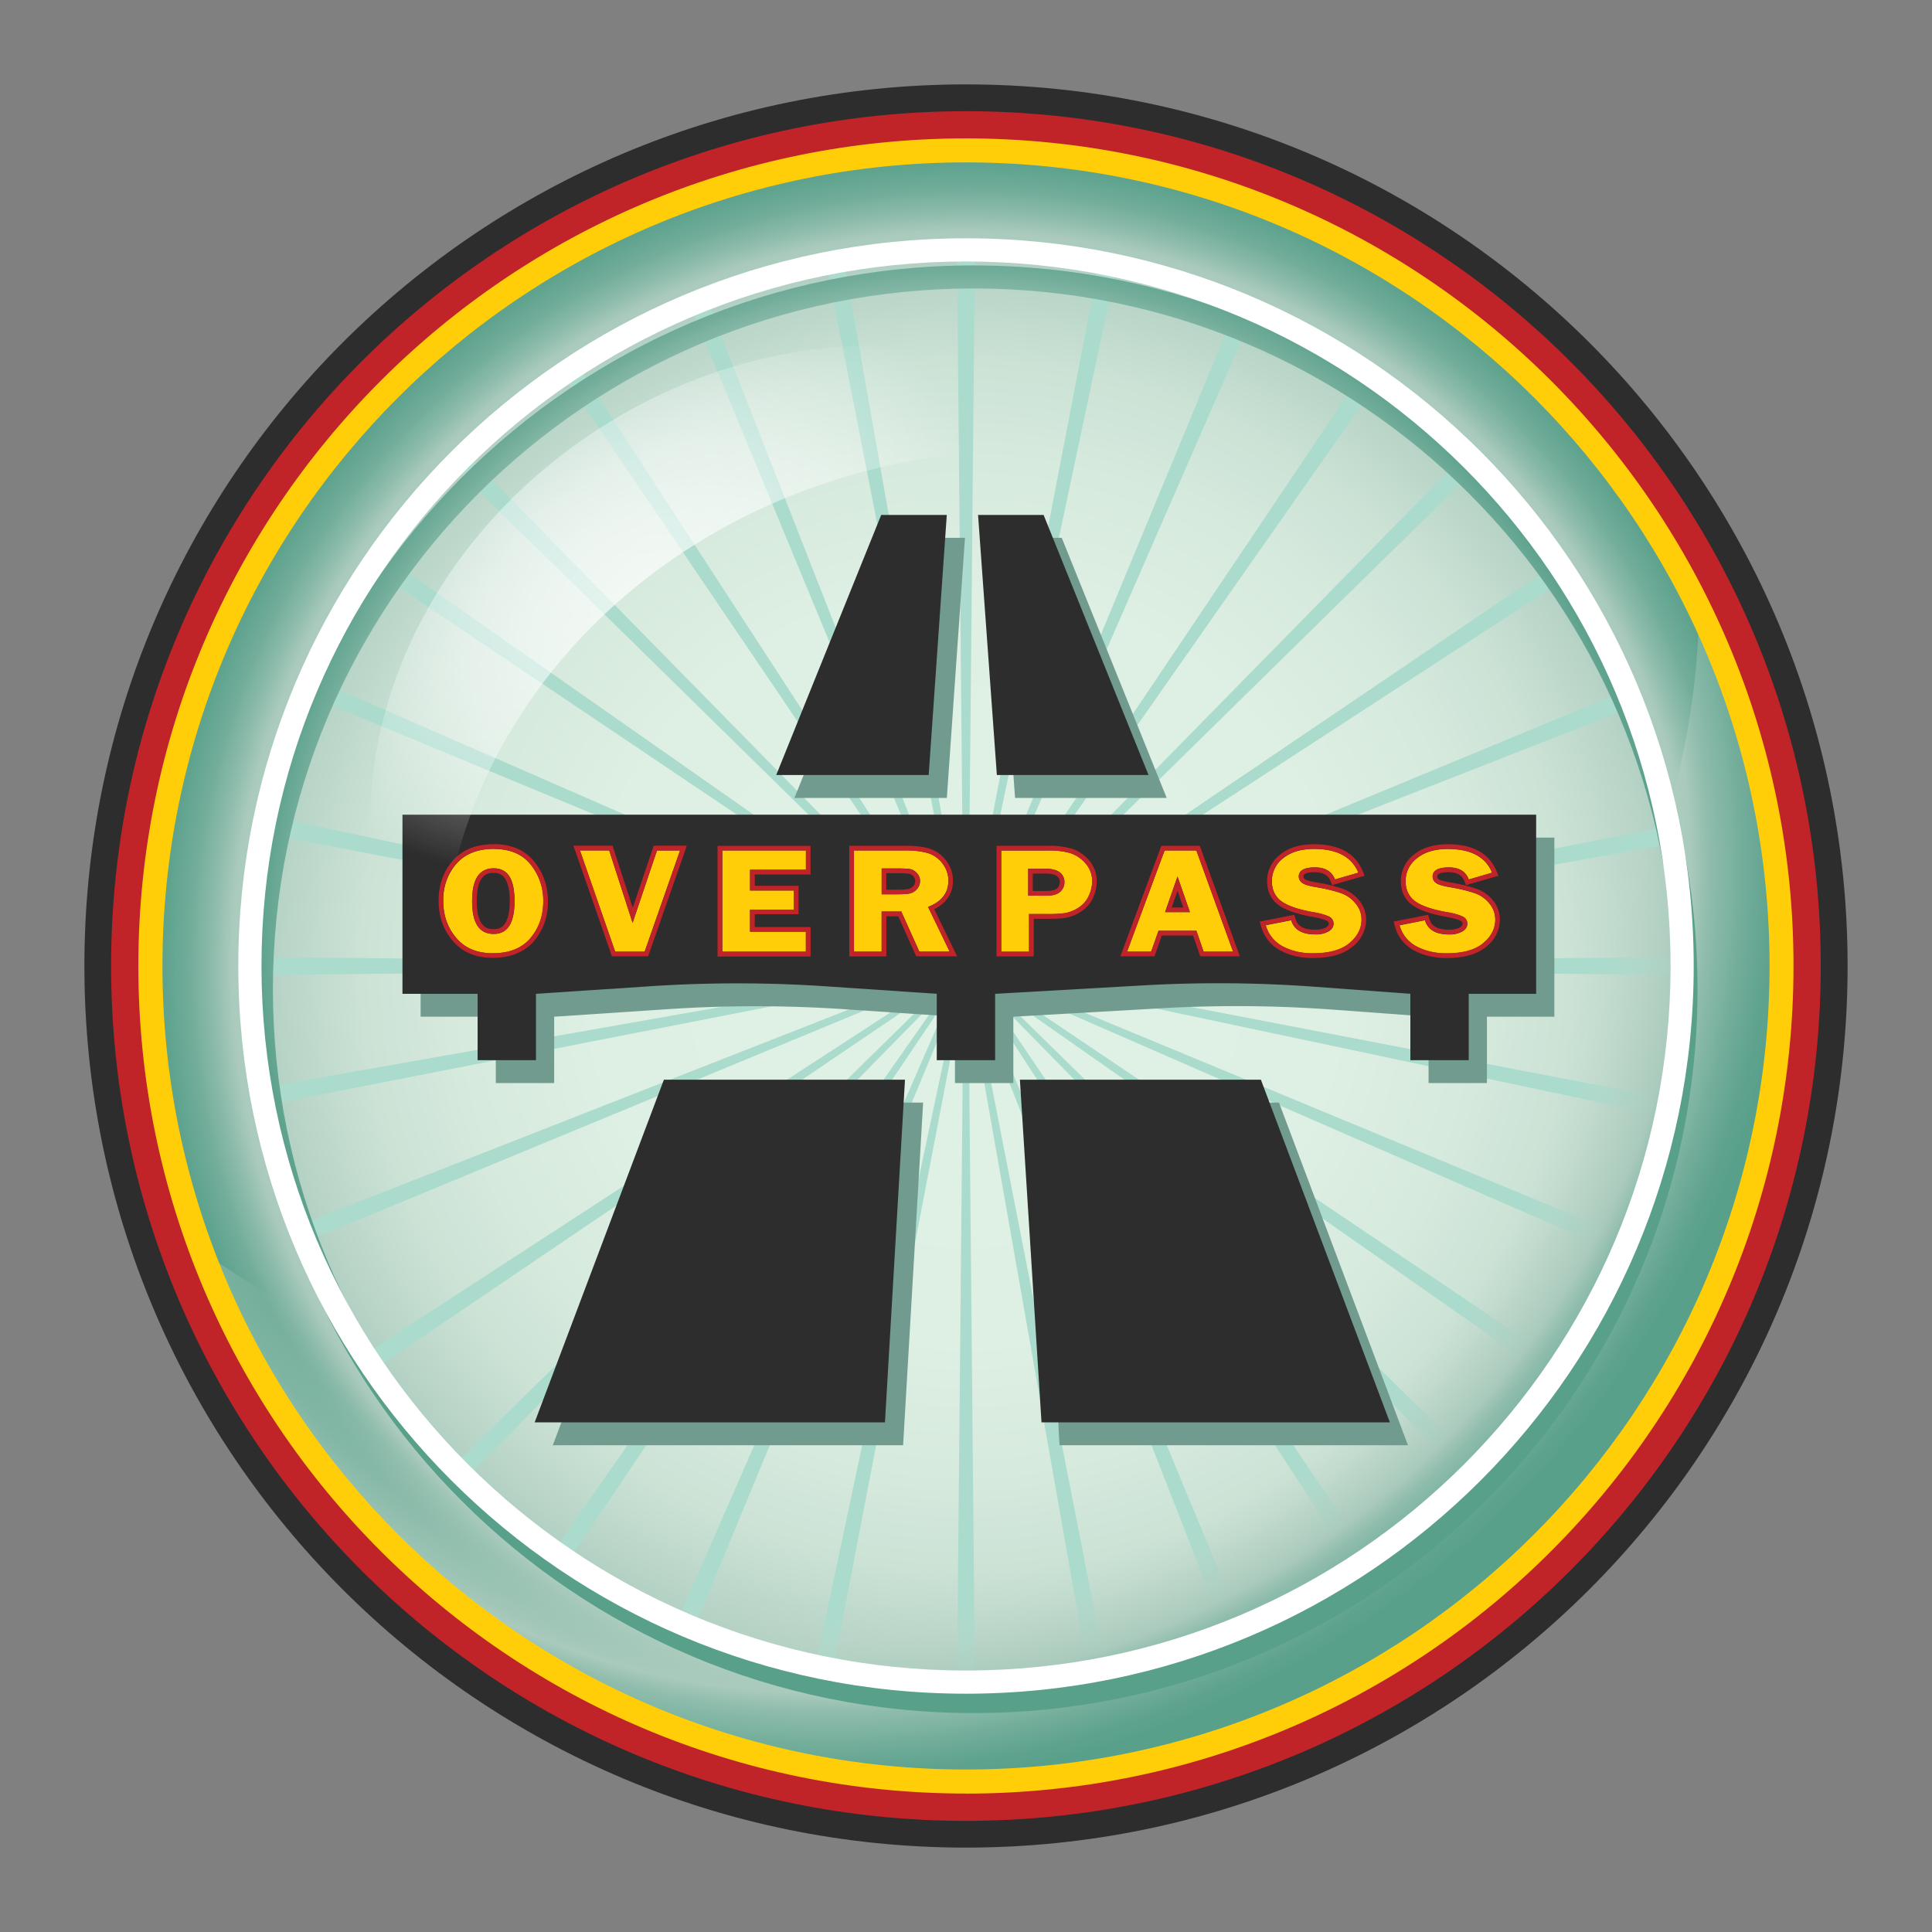
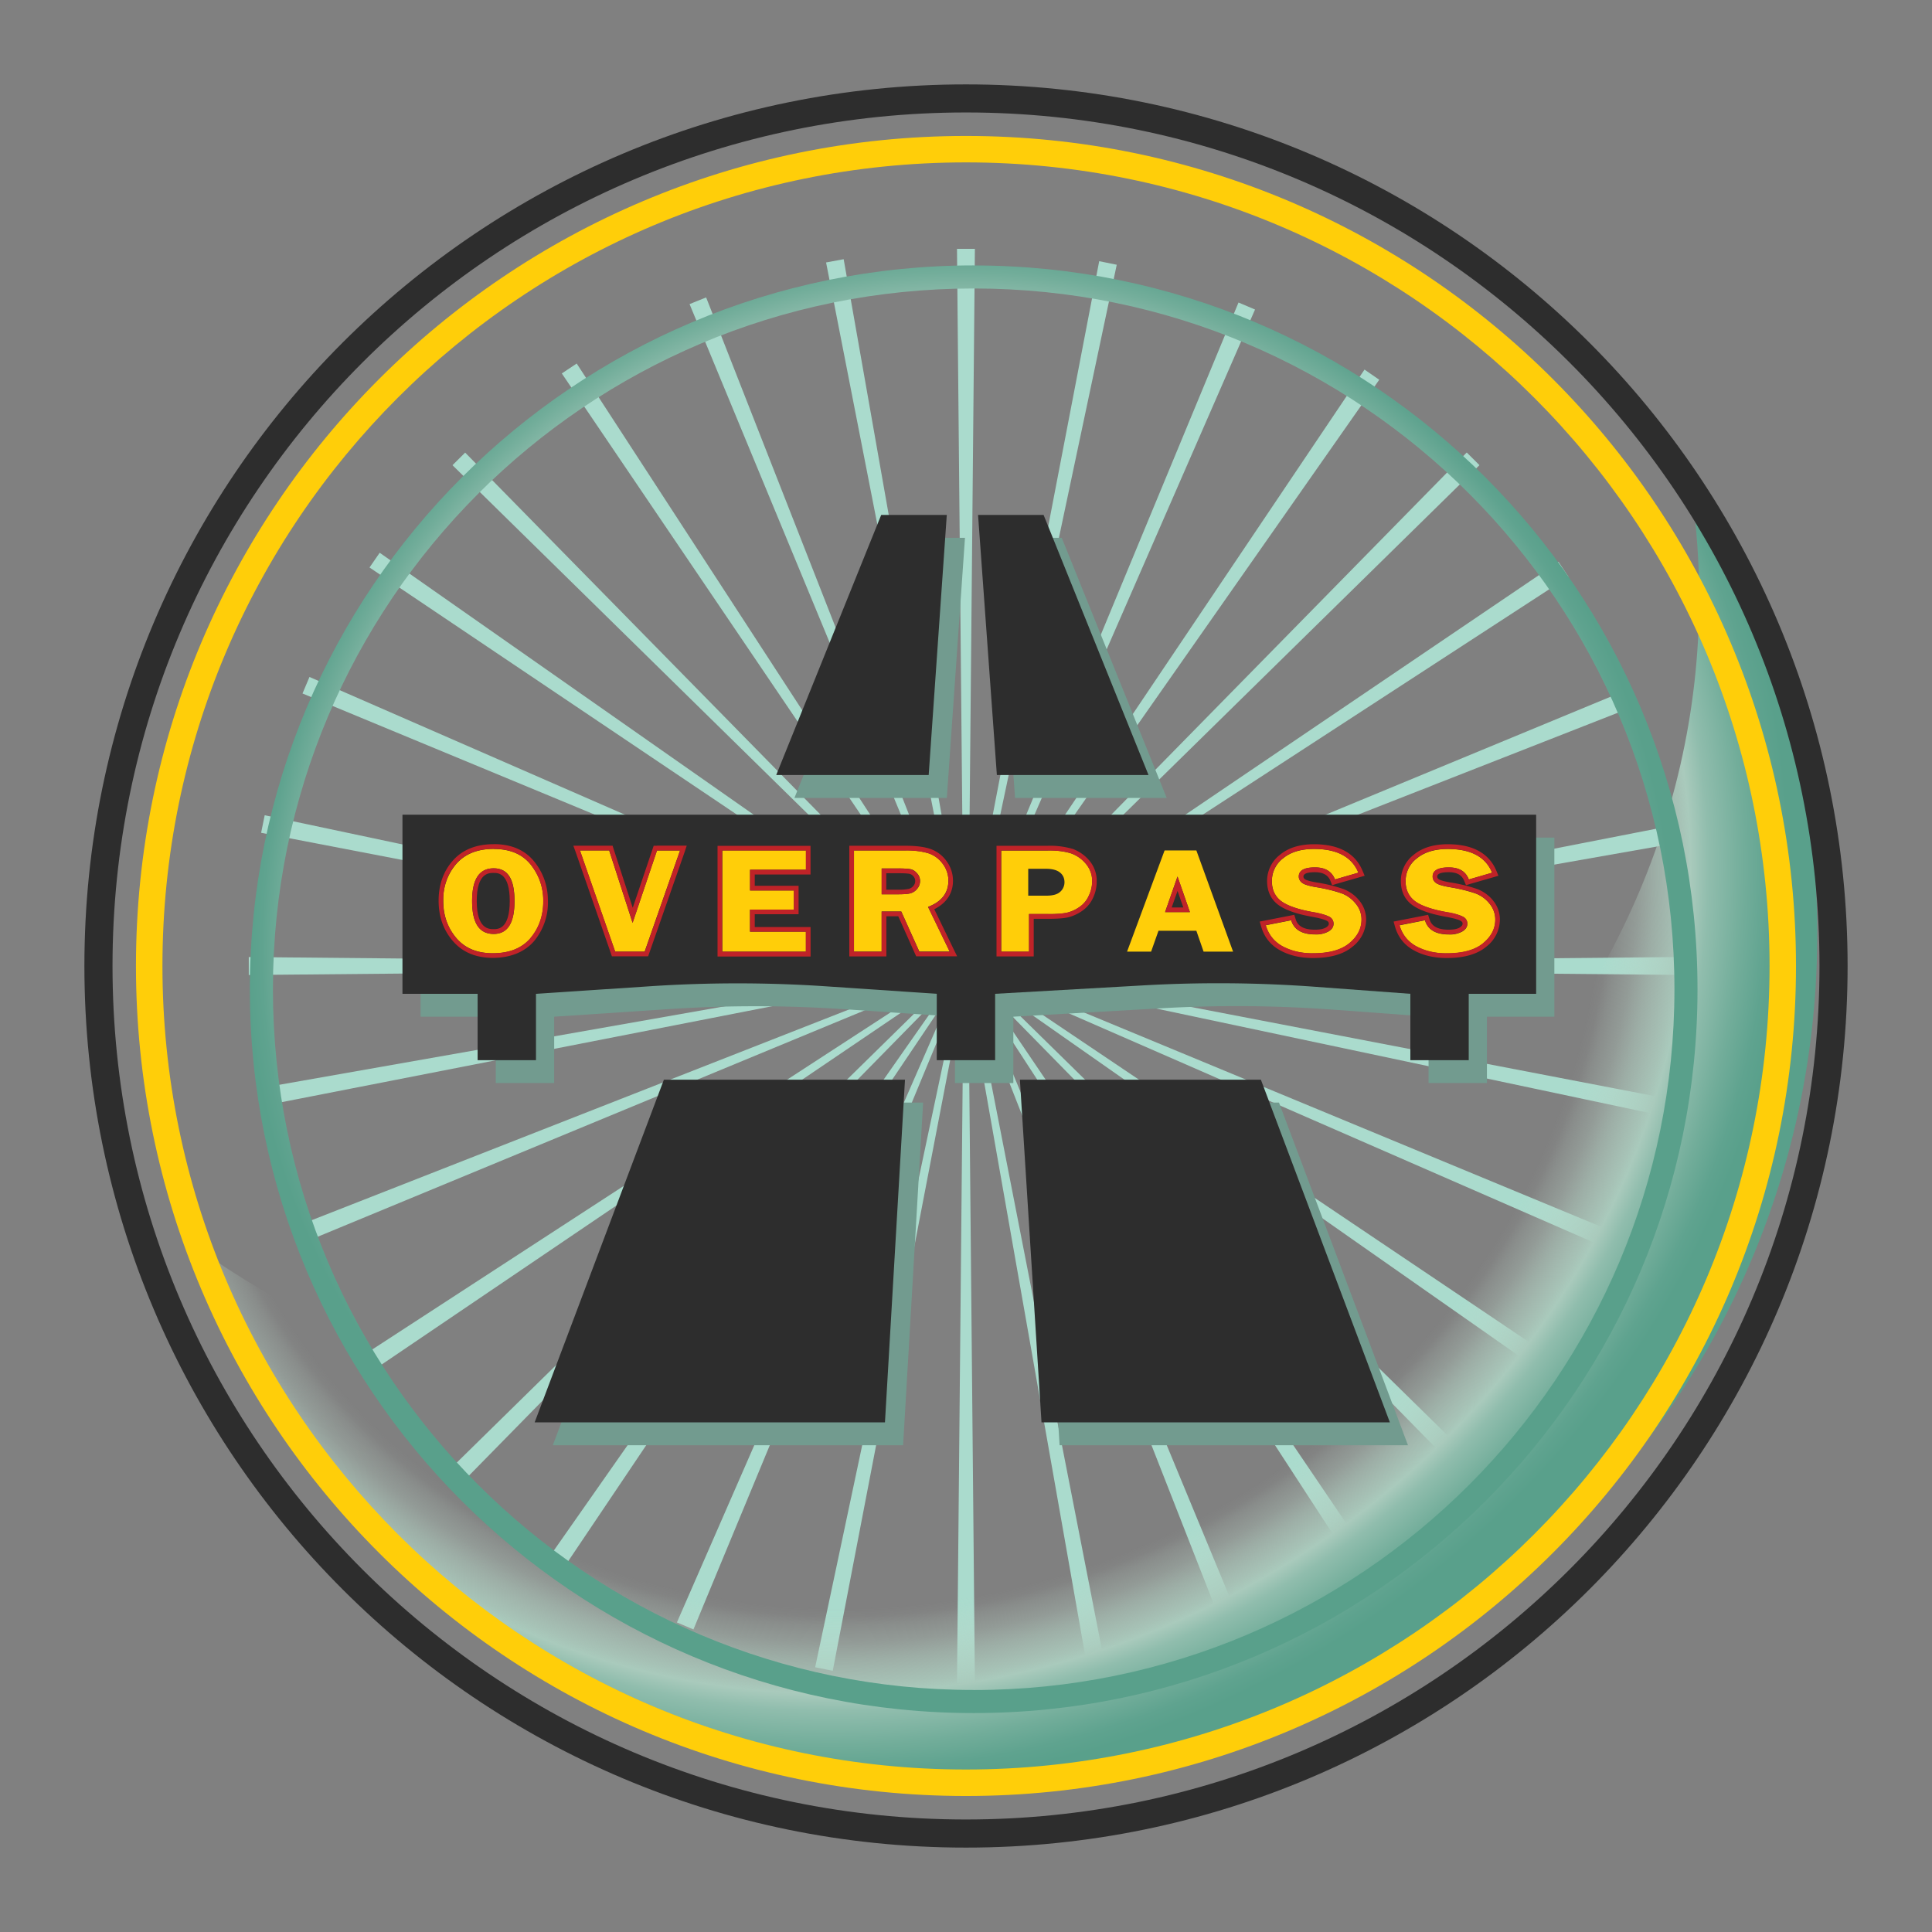
<svg xmlns="http://www.w3.org/2000/svg" width="38" height="38" viewBox="0 0 38 38" fill="none">
  <rect x="0" y="0" width="38" height="38" fill="#808080" stroke="none" />
-   <path d="M18.999 35.493c9.109 0 16.493-7.384 16.493-16.493 0-9.109-7.384-16.493-16.493-16.493C9.89 2.507 2.506 9.89 2.506 19c0 9.109 7.384 16.493 16.493 16.493Z" fill="url(#paint0_radial_54_51312)" />
  <path d="m33.106 18.823-13.575.128 13.37-2.356-.065-.346-13.368 2.614 12.681-4.973-.131-.327-12.595 5.214 11.427-7.433-.196-.293-11.276 7.64 9.721-9.542-.25-.249-9.509 9.689 7.788-11.12-.29-.2-7.603 11.303 5.45-12.484-.325-.138-5.219 12.593 2.824-13.336-.345-.07-2.572 13.377.127-13.62h-.352l.127 13.574-2.356-13.37-.346.064 2.615 13.368-4.974-12.68-.326.131 5.213 12.595L11.343 7.15l-.293.195 7.64 11.277-9.541-9.72-.249.248 9.688 9.51-11.12-7.788-.2.29 11.303 7.603-12.484-5.45-.137.325 12.591 5.219-13.335-2.824-.07.345 13.377 2.573-13.62-.129v.353l13.574-.127-13.37 2.356.065.346 13.368-2.615L5.849 24.11l.132.326 12.595-5.213-11.427 7.432.195.294 11.277-7.64L8.9 28.85l.249.25 9.509-9.69-7.788 11.12.29.2 7.604-11.302-5.45 12.483.325.138 5.219-12.591-2.825 13.335.346.07 2.572-13.377-.128 13.62h.352l-.127-13.574 2.356 13.37.346-.065-2.614-13.369 4.973 12.682.327-.132-5.214-12.595 7.433 11.427.293-.195-7.64-11.277L28.85 29.1l.25-.25-9.689-9.509 11.12 7.788.2-.29-11.303-7.604 12.484 5.45.138-.325-12.593-5.218 13.336 2.823.07-.345-13.377-2.571 13.62.127v-.352Z" fill="#AADBCD" />
  <path fill-rule="evenodd" clip-rule="evenodd" d="M33.274 9.687c.097.679.147 1.372.147 2.075 0 9.002-8.164 16.3-18.236 16.3-4.217 0-8.099-1.28-11.189-3.43 2.467 6 8.368 10.226 15.257 10.226 9.107 0 16.49-7.383 16.49-16.49 0-3.185-.905-6.16-2.469-8.681Z" fill="url(#paint1_radial_54_51312)" />
  <path d="M18.98 10.578h-1.29l-2.065 5.117h2.998l.357-5.117ZM10.873 28.426h6.89l.394-6.74h-4.742l-2.542 6.74ZM22.948 15.695l-2.065-5.117h-1.287l.369 5.117h2.983ZM20.418 21.686l.423 6.74h6.852l-2.537-6.74h-4.738ZM8.273 16.475v3.522h1.479v1.305H10.9v-1.305l2.265-.15a26.043 26.043 0 0 1 3.443.003l2.175.147v1.305h1.148v-1.305l2.917-.166a25.998 25.998 0 0 1 3.38.028l1.87.138v1.305h1.148v-1.305h1.326v-3.522H8.273Z" fill="#729B8F" />
  <path fill-rule="evenodd" clip-rule="evenodd" d="m20.06 21.236.425 6.74h6.852l-2.537-6.74h-4.74Zm-9.544 6.74h6.89l.394-6.74h-4.742l-2.542 6.74Zm-2.6-11.952v3.523h1.478v1.305h1.148v-1.305l2.265-.15a26.026 26.026 0 0 1 3.443.003l2.175.147v1.305h1.148v-1.305l2.917-.166a25.98 25.98 0 0 1 3.38.028l1.87.138v1.305h1.148v-1.305h1.326v-3.523H7.917Zm14.674-.78-2.064-5.116h-1.289l.37 5.116h2.983Zm-3.968-5.116h-1.29l-2.065 5.116h2.999l.356-5.116Z" fill="#2D2D2D" />
  <path fill-rule="evenodd" clip-rule="evenodd" d="M19 1.66C9.423 1.66 1.66 9.423 1.66 19S9.423 36.34 19 36.34 36.34 28.577 36.34 19 28.576 1.66 19 1.66Zm0 34.127C9.73 35.787 2.213 28.272 2.213 19 2.213 9.73 9.728 2.212 19 2.212c9.272 0 16.787 7.516 16.787 16.787 0 9.272-7.515 16.788-16.787 16.788Z" fill="#2D2D2D" />
  <path fill-rule="evenodd" clip-rule="evenodd" d="M19.151 5.22c-7.863 0-14.237 6.375-14.237 14.238 0 7.862 6.374 14.236 14.237 14.236s14.237-6.374 14.237-14.236c0-7.863-6.374-14.237-14.237-14.237Zm0 28.02c-7.612 0-13.783-6.17-13.783-13.782s6.17-13.784 13.783-13.784c7.612 0 13.783 6.17 13.783 13.783 0 7.612-6.17 13.784-13.783 13.784Z" fill="url(#paint2_radial_54_51312)" />
-   <path fill-rule="evenodd" clip-rule="evenodd" d="M19 4.687C11.096 4.687 4.687 11.095 4.687 19c0 7.904 6.409 14.313 14.313 14.313 7.905 0 14.313-6.409 14.313-14.313 0-7.905-6.408-14.313-14.313-14.313Zm0 28.17c-7.652 0-13.857-6.204-13.857-13.857 0-7.654 6.204-13.857 13.857-13.857 7.654 0 13.858 6.203 13.858 13.857 0 7.653-6.204 13.857-13.858 13.857Z" fill="#fff" />
  <path fill-rule="evenodd" clip-rule="evenodd" d="M19 2.674C9.983 2.674 2.674 9.983 2.674 19s7.309 16.325 16.325 16.325c9.016 0 16.326-7.309 16.326-16.325 0-9.016-7.309-16.326-16.325-16.326Zm0 32.13c-8.73 0-15.805-7.076-15.805-15.805S10.27 3.194 19 3.194c8.73 0 15.805 7.076 15.805 15.805 0 8.73-7.076 15.805-15.805 15.805Z" fill="#FFCE09" />
-   <path fill-rule="evenodd" clip-rule="evenodd" d="M19 2.187C9.712 2.187 2.185 9.714 2.185 19c0 9.287 7.527 16.814 16.813 16.814 9.287 0 16.814-7.527 16.814-16.814 0-9.286-7.528-16.813-16.814-16.813Zm0 33.09C10.01 35.278 2.721 27.99 2.721 19c0-8.99 7.287-16.278 16.277-16.278 8.99 0 16.278 7.288 16.278 16.277 0 8.99-7.288 16.279-16.278 16.279Z" fill="#C02328" />
  <path d="M9.712 16.697c-.318 0-.562.097-.735.292a1.062 1.062 0 0 0-.258.728c0 .292.085.53.254.73.17.202.412.303.722.303.324 0 .57-.1.74-.297.167-.198.252-.443.252-.73 0-.268-.083-.506-.245-.713-.165-.208-.407-.311-.729-.311v-.002ZM9.71 18.37c-.285 0-.424-.215-.424-.646 0-.431.14-.645.424-.645s.41.215.41.645c0 .43-.138.646-.41.646ZM12.442 18.151l-.46-1.424h-.576l.693 1.991h.58l.697-1.99h-.454l-.48 1.423ZM14.207 18.718h1.645v-.393h-1.1v-.435h.864v-.375h-.863v-.408h1.1v-.38h-1.646v1.991ZM18.654 17.324a.546.546 0 0 0-.112-.335.571.571 0 0 0-.28-.206 1.503 1.503 0 0 0-.452-.056h-1.013v1.99h.544v-.789h.386l.355.788h.597l-.426-.879c.267-.102.4-.275.4-.514l.001.001Zm-.614.158a.26.26 0 0 1-.13.088c-.05.013-.128.019-.237.019h-.331v-.508h.318c.123 0 .208.005.254.015.044.01.087.037.124.081a.217.217 0 0 1 .059.149c0 .058-.018.11-.057.156ZM21.066 16.785a1.443 1.443 0 0 0-.465-.056h-.908v1.99h.548v-.74h.38c.165 0 .285-.008.363-.026a.737.737 0 0 0 .238-.106.532.532 0 0 0 .19-.22.657.657 0 0 0 .07-.288.517.517 0 0 0-.128-.354.672.672 0 0 0-.288-.2Zm-.21.752c-.054.054-.146.08-.28.08h-.352v-.529h.35c.122 0 .215.025.274.073.06.048.089.112.089.193a.25.25 0 0 1-.08.183ZM22.906 16.727l-.738 1.99h.473l.145-.41h.745l.142.41h.58l-.722-1.99h-.625Zm.01 1.212.244-.699.244.7h-.488ZM26.392 17.573a3.017 3.017 0 0 0-.515-.125c-.142-.025-.23-.052-.27-.087a.154.154 0 0 1-.061-.12c0-.12.106-.18.32-.18.2 0 .329.078.392.237l.46-.133c-.129-.312-.42-.467-.872-.467-.256 0-.458.061-.606.182a.555.555 0 0 0-.223.448c0 .177.062.307.187.4.123.09.333.162.627.214.157.029.263.059.318.091a.149.149 0 0 1 .08.136c0 .06-.028.106-.09.147a.497.497 0 0 1-.275.063c-.256 0-.412-.094-.468-.278l-.5.098c.054.182.162.32.328.413.167.093.367.139.603.139.316 0 .554-.066.712-.197.16-.132.241-.287.241-.467a.474.474 0 0 0-.113-.31.637.637 0 0 0-.275-.204ZM29.298 17.775a.632.632 0 0 0-.274-.201 3.065 3.065 0 0 0-.516-.125c-.14-.025-.23-.052-.27-.087a.15.15 0 0 1-.059-.12c0-.12.106-.18.318-.18.212 0 .331.078.394.237l.457-.133c-.127-.312-.418-.467-.871-.467-.255 0-.458.061-.606.182a.555.555 0 0 0-.224.448c0 .177.063.307.188.4.123.09.333.161.627.214.158.029.264.059.317.091a.147.147 0 0 1 .082.136c0 .06-.03.106-.091.147a.497.497 0 0 1-.275.063c-.256 0-.412-.094-.468-.279l-.5.099c.052.182.162.32.328.413.167.093.367.139.603.139.316 0 .554-.066.712-.197.161-.132.241-.288.241-.467a.495.495 0 0 0-.113-.313Z" fill="#FFCE09" />
  <path d="M9.709 17.078c-.284 0-.424.215-.424.644 0 .43.14.647.424.647s.41-.216.41-.646c0-.43-.136-.645-.41-.645Zm0 1.197c-.092 0-.332 0-.332-.554 0-.555.24-.552.332-.552.085 0 .317 0 .317.553 0 .554-.232.553-.317.553Z" fill="#C02328" />
  <path d="M9.711 16.604c-.343 0-.615.108-.803.322-.187.21-.281.477-.281.788 0 .312.092.574.276.79.188.223.455.336.792.336.336 0 .623-.112.809-.329a1.18 1.18 0 0 0 .273-.79c0-.288-.087-.547-.265-.77-.182-.23-.452-.348-.8-.348Zm.722 1.847c-.169.198-.415.297-.74.297s-.551-.1-.722-.302a1.101 1.101 0 0 1-.254-.73c0-.286.087-.534.259-.73.172-.194.417-.29.734-.29.318 0 .565.103.729.31.163.208.245.445.245.713 0 .289-.084.532-.252.73v.002ZM12.923 16.635h-.066l-.021.063-.391 1.157-.376-1.156-.02-.065h-.772l.045.123.692 1.99.021.062h.713l.022-.062.696-1.99.041-.124h-.584v.002Zm-.242 2.082h-.58l-.693-1.99h.574l.461 1.424.48-1.423h.453l-.695 1.99ZM14.845 18.232v-.25h.862v-.56h-.862V17.2h1.097v-.563h-1.829v2.177h1.83v-.58h-1.097v-.001Zm1.004.486h-1.645v-1.99h1.646v.378h-1.098v.409h.862v.375h-.862v.435h1.097v.393ZM17.912 17.098a1.345 1.345 0 0 0-.254-.015h-.318v.507h.331c.109 0 .186-.007.235-.02a.253.253 0 0 0 .13-.087.23.23 0 0 0 .059-.155.212.212 0 0 0-.058-.148.243.243 0 0 0-.125-.082Zm.054.325a.172.172 0 0 1-.084.058.848.848 0 0 1-.212.018h-.238v-.324h.227c.145 0 .207.007.233.013a.144.144 0 0 1 .076.051.13.13 0 0 1 .033.089.139.139 0 0 1-.035.095Z" fill="#C02328" />
  <path d="M18.376 17.883c.302-.152.368-.384.368-.559a.647.647 0 0 0-.129-.39.657.657 0 0 0-.325-.24c-.123-.04-.28-.059-.48-.059h-1.105v2.177h.729v-.79h.234l.328.734.025.054h.805l-.065-.132-.385-.795Zm-.295.835-.355-.789h-.386v.789h-.544v-1.99h1.014c.186 0 .336.019.451.056a.557.557 0 0 1 .28.206.552.552 0 0 1 .113.335c0 .238-.132.412-.4.514l.425.88h-.597l-.001-.001ZM21.094 16.696a1.556 1.556 0 0 0-.494-.06h-1v2.176h.732v-.74h.288c.173 0 .3-.01.383-.028a.826.826 0 0 0 .27-.12.637.637 0 0 0 .223-.258.761.761 0 0 0 .075-.329.613.613 0 0 0-.149-.415.786.786 0 0 0-.327-.227l-.001.001Zm.317.93a.526.526 0 0 1-.191.22.696.696 0 0 1-.238.105 1.797 1.797 0 0 1-.363.026h-.38v.74h-.548v-1.989h.91c.203 0 .358.019.464.056a.664.664 0 0 1 .287.2.52.52 0 0 1 .128.353.644.644 0 0 1-.07.288Z" fill="#C02328" />
-   <path d="M20.573 17.088h-.35v.53h.351c.134 0 .226-.026.28-.081a.247.247 0 0 0 .081-.183.236.236 0 0 0-.088-.193.44.44 0 0 0-.274-.073Zm.22.384c-.026.024-.082.053-.219.053h-.26v-.343h.26c.098 0 .173.018.216.051a.14.14 0 0 1 .055.121.16.16 0 0 1-.053.118ZM23.619 16.696l-.021-.06h-.755l-.023.058-.738 1.992-.045.124h.67l.022-.061.123-.348h.614l.12.347.023.062h.777l-.044-.123-.722-1.992-.001.001Zm.054 2.022-.14-.41h-.746l-.145.41h-.473l.738-1.99h.624l.722 1.99h-.58Z" fill="#C02328" />
  <path d="M22.916 17.94h.488l-.243-.7-.245.7Zm.129-.09.116-.327.113.326h-.23ZM26.422 17.486a3.043 3.043 0 0 0-.532-.13c-.178-.03-.222-.06-.227-.065-.023-.02-.026-.036-.026-.049 0-.058.075-.087.226-.087.212 0 .278.101.308.178l.03.078.08-.025.46-.132.1-.029-.04-.095c-.144-.348-.465-.525-.957-.525-.275 0-.5.068-.663.203a.65.65 0 0 0-.259.519c0 .205.076.365.225.474.138.1.354.176.665.232.19.034.263.065.289.08.03.018.035.033.035.055 0 .01 0 .038-.05.071-.032.021-.095.047-.223.047-.285 0-.354-.121-.381-.213l-.025-.08-.081.016-.5.098-.099.019.028.097c.06.207.184.365.372.468.179.1.397.152.649.152.335 0 .595-.073.77-.218a.68.68 0 0 0 .274-.539.58.58 0 0 0-.131-.369.74.74 0 0 0-.317-.231Zm.116 1.065c-.16.131-.397.197-.712.197a1.23 1.23 0 0 1-.603-.139.671.671 0 0 1-.327-.413l.5-.098c.057.185.212.278.467.278a.49.49 0 0 0 .275-.063c.062-.04.091-.09.091-.146a.153.153 0 0 0-.081-.136 1.088 1.088 0 0 0-.318-.091c-.293-.052-.503-.124-.627-.215a.466.466 0 0 1-.187-.4.56.56 0 0 1 .223-.448c.148-.12.35-.18.606-.18.453 0 .744.157.872.467l-.46.133c-.062-.157-.192-.237-.393-.237-.212 0-.32.06-.32.18 0 .047.022.087.062.12s.128.062.27.087c.234.04.406.083.515.125.11.041.2.108.274.2a.484.484 0 0 1 .113.312c0 .179-.08.335-.24.466ZM29.37 17.716a.738.738 0 0 0-.316-.23 3.046 3.046 0 0 0-.532-.13c-.178-.03-.22-.06-.227-.065-.023-.02-.027-.036-.027-.049 0-.058.076-.087.227-.087.213 0 .278.101.307.178l.032.078.08-.025.46-.132.098-.029-.039-.095c-.145-.348-.467-.525-.958-.525-.274 0-.499.068-.664.203a.65.65 0 0 0-.258.519c0 .205.076.365.225.474.138.1.355.176.665.232.19.034.264.065.287.08.032.018.037.033.037.055 0 .01 0 .038-.05.071-.03.021-.094.047-.223.047-.284 0-.352-.121-.38-.213l-.025-.08-.08.016-.5.098-.099.019.027.097c.059.207.183.365.37.468.18.1.399.152.65.152.335 0 .595-.073.77-.218a.68.68 0 0 0 .274-.539.58.58 0 0 0-.131-.369Zm-.2.835c-.16.131-.397.197-.713.197a1.23 1.23 0 0 1-.603-.139.669.669 0 0 1-.327-.413l.5-.098c.057.185.212.278.468.278a.491.491 0 0 0 .274-.063c.062-.04.091-.09.091-.146a.151.151 0 0 0-.081-.136 1.07 1.07 0 0 0-.318-.091c-.293-.052-.503-.124-.627-.215a.467.467 0 0 1-.187-.4.56.56 0 0 1 .223-.448c.149-.12.352-.18.606-.18.453 0 .745.157.872.467l-.459.133c-.062-.157-.192-.237-.393-.237-.213 0-.319.06-.319.18a.15.15 0 0 0 .06.12c.04.033.129.062.27.087.234.04.406.083.516.125.108.041.2.108.273.2a.484.484 0 0 1 .113.312c0 .179-.079.335-.24.466Z" fill="#C02328" />
-   <path opacity=".67" d="M8.66 19.36c0-5.8 5.184-10.503 11.576-10.503.927 0 1.828.1 2.692.286-2.6-2.783-7.31-3.17-11.127-.724-4.228 2.708-5.76 7.864-3.42 11.515.106.167.219.327.337.482a9.71 9.71 0 0 1-.058-1.057v.001Z" fill="url(#paint3_radial_54_51312)" />
  <defs>
    <radialGradient id="paint0_radial_54_51312" cx="0" cy="0" r="1" gradientUnits="userSpaceOnUse" gradientTransform="matrix(16 0 0 16 18.999 19)">
      <stop stop-color="#E0F1E5" />
      <stop offset=".46" stop-color="#DEEFE3" />
      <stop offset=".62" stop-color="#D7EADE" />
      <stop offset=".74" stop-color="#CBE2D5" />
      <stop offset=".83" stop-color="#BAD6C9" />
      <stop offset=".9" stop-color="#A9CABC" />
      <stop offset=".92" stop-color="#90BDAD" />
      <stop offset=".95" stop-color="#72AD9A" />
      <stop offset=".98" stop-color="#5FA38F" />
      <stop offset="1" stop-color="#59A08B" />
    </radialGradient>
    <radialGradient id="paint1_radial_54_51312" cx="0" cy="0" r="1" gradientUnits="userSpaceOnUse" gradientTransform="matrix(16 -8 7 15 17.645 18.236)">
      <stop stop-color="#E0F1E5" stop-opacity="0" />
      <stop offset=".67" stop-color="#D1E6D9" stop-opacity="0" />
      <stop offset=".79" stop-color="#C2DACD" stop-opacity="0" />
      <stop offset=".8" stop-color="#C1D9CC" stop-opacity=".04" />
      <stop offset=".81" stop-color="#BED7CA" stop-opacity=".15" />
      <stop offset=".83" stop-color="#BAD4C7" stop-opacity=".32" />
      <stop offset=".85" stop-color="#B3D1C3" stop-opacity=".56" />
      <stop offset=".88" stop-color="#ACCCBE" stop-opacity=".87" />
      <stop offset=".89" stop-color="#A9CABC" />
      <stop offset=".91" stop-color="#90BDAD" />
      <stop offset=".95" stop-color="#72AD9A" />
      <stop offset=".98" stop-color="#5FA38F" />
      <stop offset="1" stop-color="#59A08B" />
    </radialGradient>
    <radialGradient id="paint2_radial_54_51312" cx="0" cy="0" r="1" gradientUnits="userSpaceOnUse" gradientTransform="matrix(14 0 0 14 18.893 18.682)">
      <stop stop-color="#E0F1E5" stop-opacity="0" />
      <stop offset=".67" stop-color="#D1E6D9" stop-opacity="0" />
      <stop offset=".79" stop-color="#C2DACD" stop-opacity="0" />
      <stop offset=".8" stop-color="#C1D9CC" stop-opacity=".04" />
      <stop offset=".81" stop-color="#BED7CA" stop-opacity=".15" />
      <stop offset=".83" stop-color="#BAD4C7" stop-opacity=".32" />
      <stop offset=".85" stop-color="#B3D1C3" stop-opacity=".56" />
      <stop offset=".88" stop-color="#ACCCBE" stop-opacity=".87" />
      <stop offset=".89" stop-color="#A9CABC" />
      <stop offset=".91" stop-color="#90BDAD" />
      <stop offset=".95" stop-color="#72AD9A" />
      <stop offset=".98" stop-color="#5FA38F" />
      <stop offset="1" stop-color="#59A08B" />
    </radialGradient>
    <radialGradient id="paint3_radial_54_51312" cx="0" cy="0" r="1" gradientUnits="userSpaceOnUse" gradientTransform="matrix(6 -4 3 4 12.405 11.521)">
      <stop stop-color="#fff" />
      <stop offset=".1" stop-color="#fff" stop-opacity=".98" />
      <stop offset=".22" stop-color="#fff" stop-opacity=".92" />
      <stop offset=".36" stop-color="#fff" stop-opacity=".82" />
      <stop offset=".5" stop-color="#fff" stop-opacity=".69" />
      <stop offset=".65" stop-color="#fff" stop-opacity=".51" />
      <stop offset=".81" stop-color="#fff" stop-opacity=".3" />
      <stop offset=".97" stop-color="#fff" stop-opacity=".05" />
      <stop offset="1" stop-color="#fff" stop-opacity="0" />
    </radialGradient>
  </defs>
</svg>